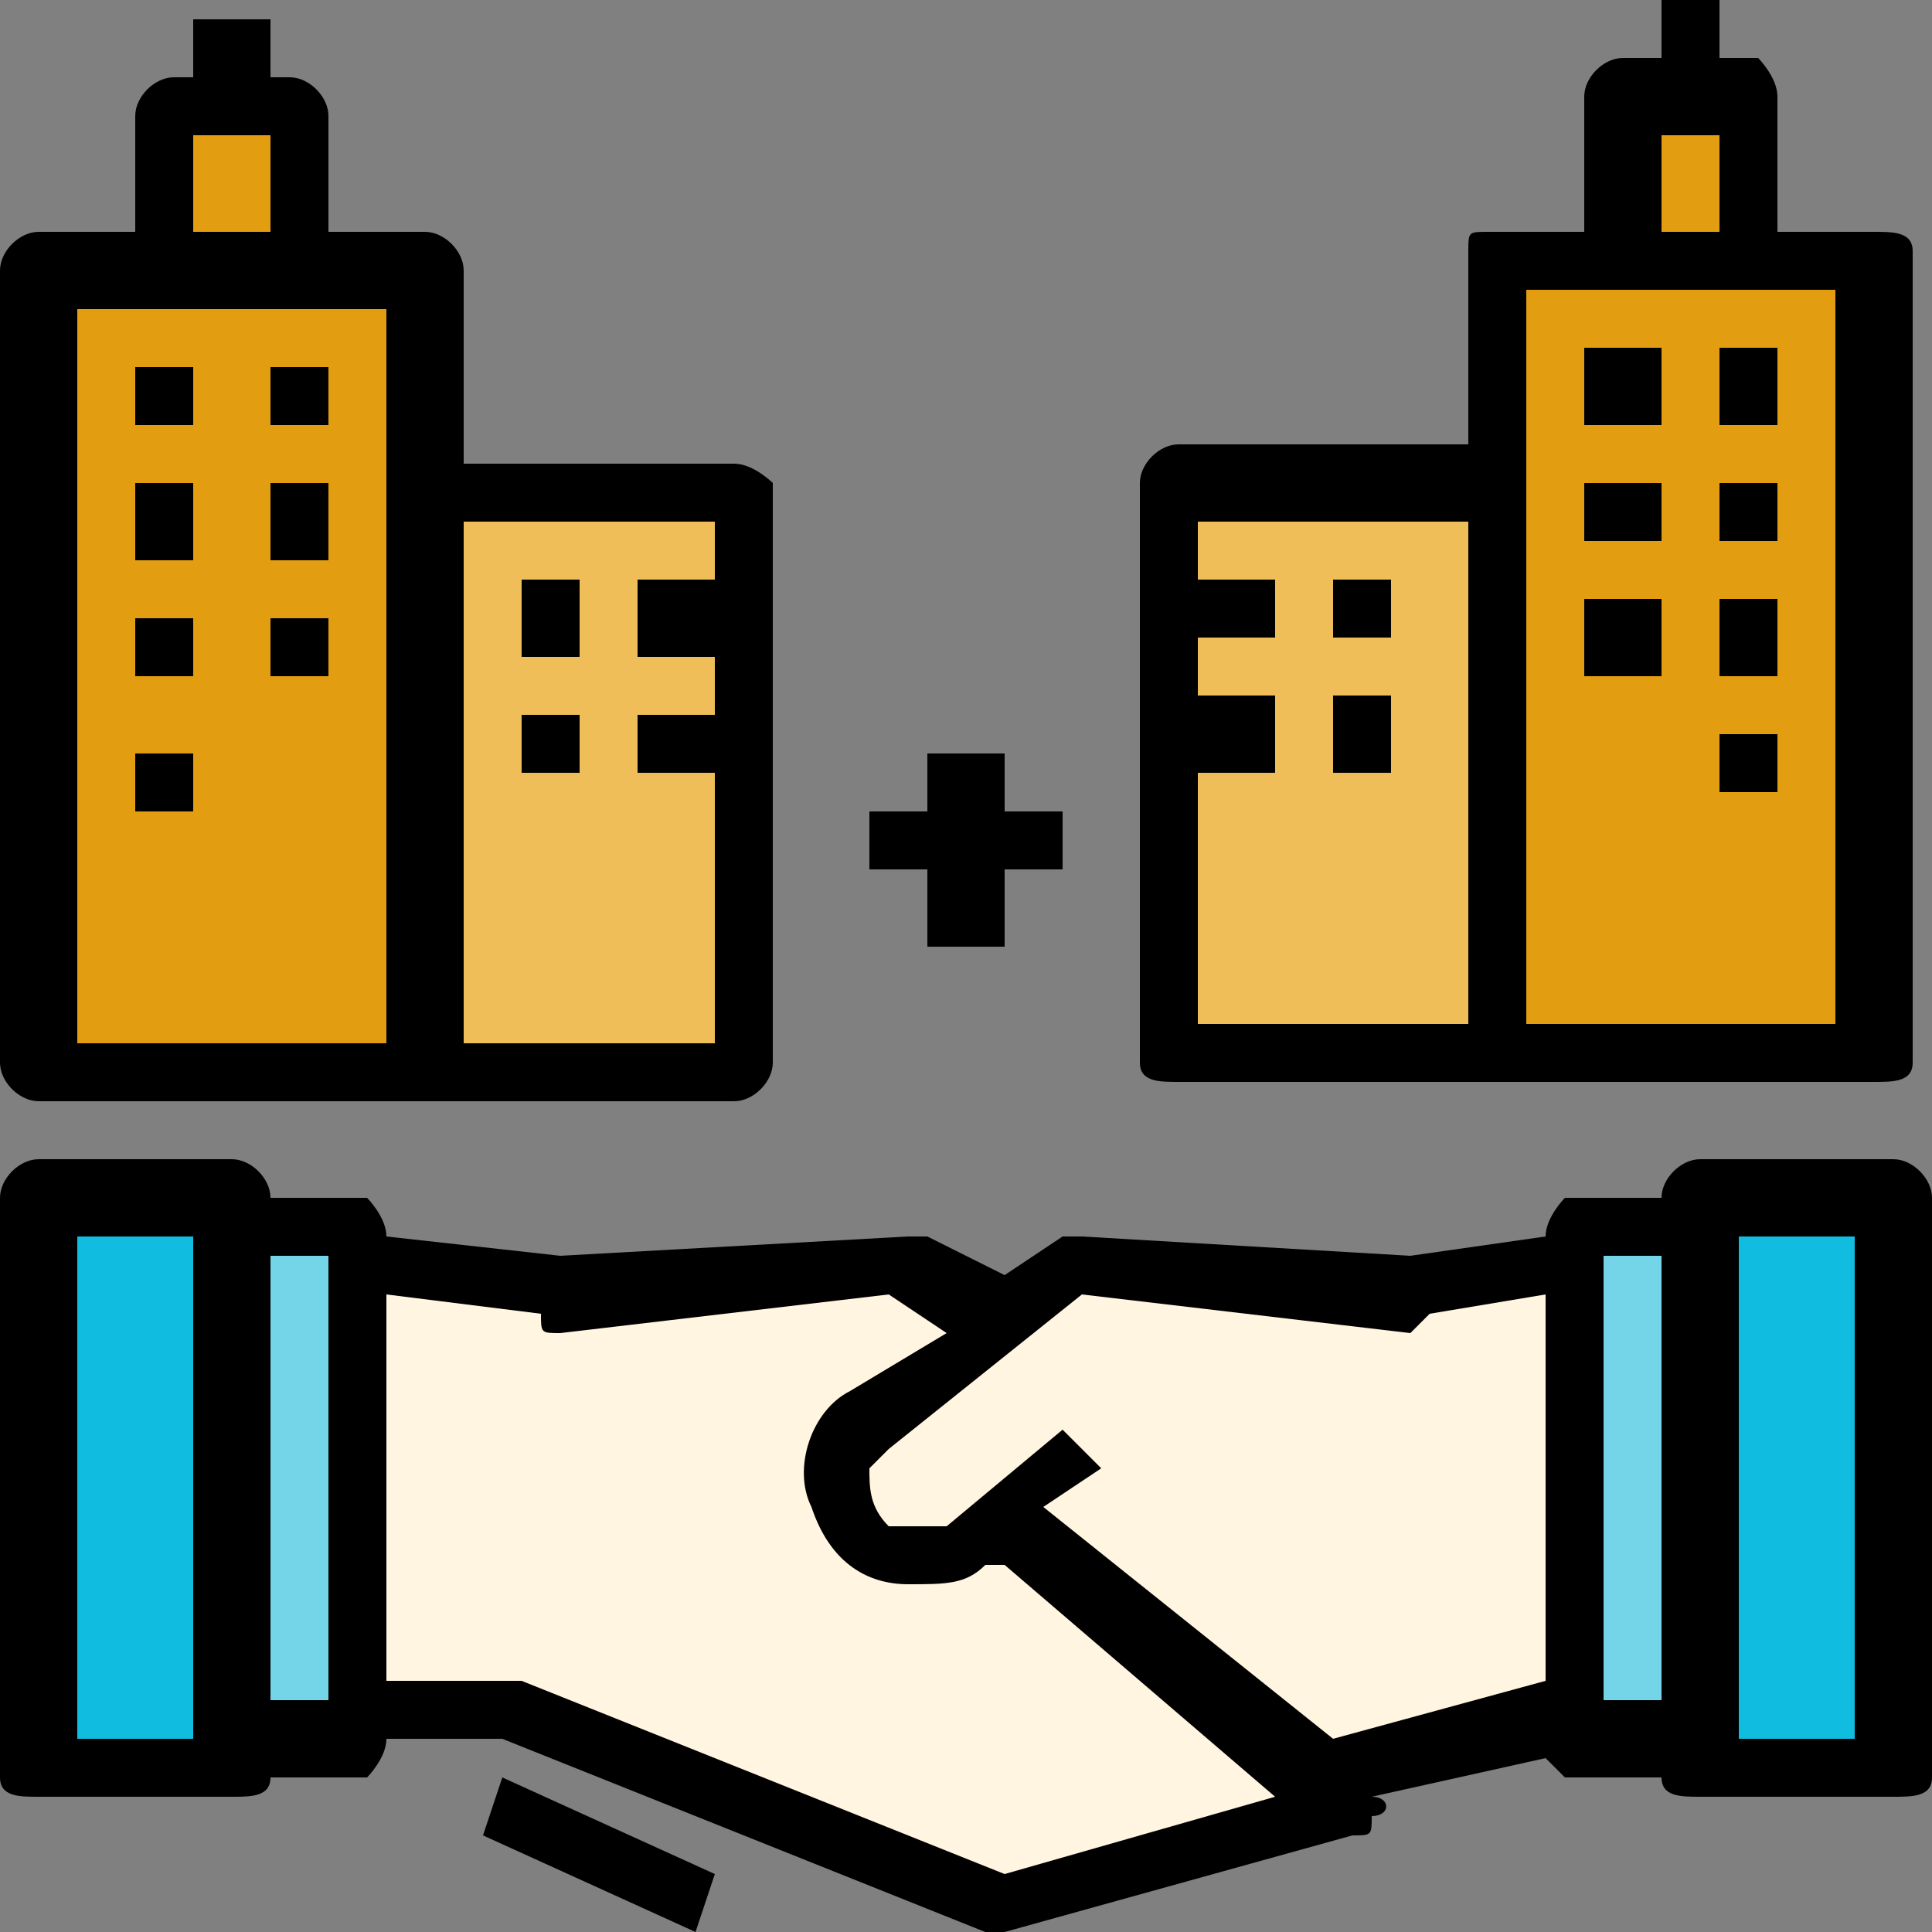
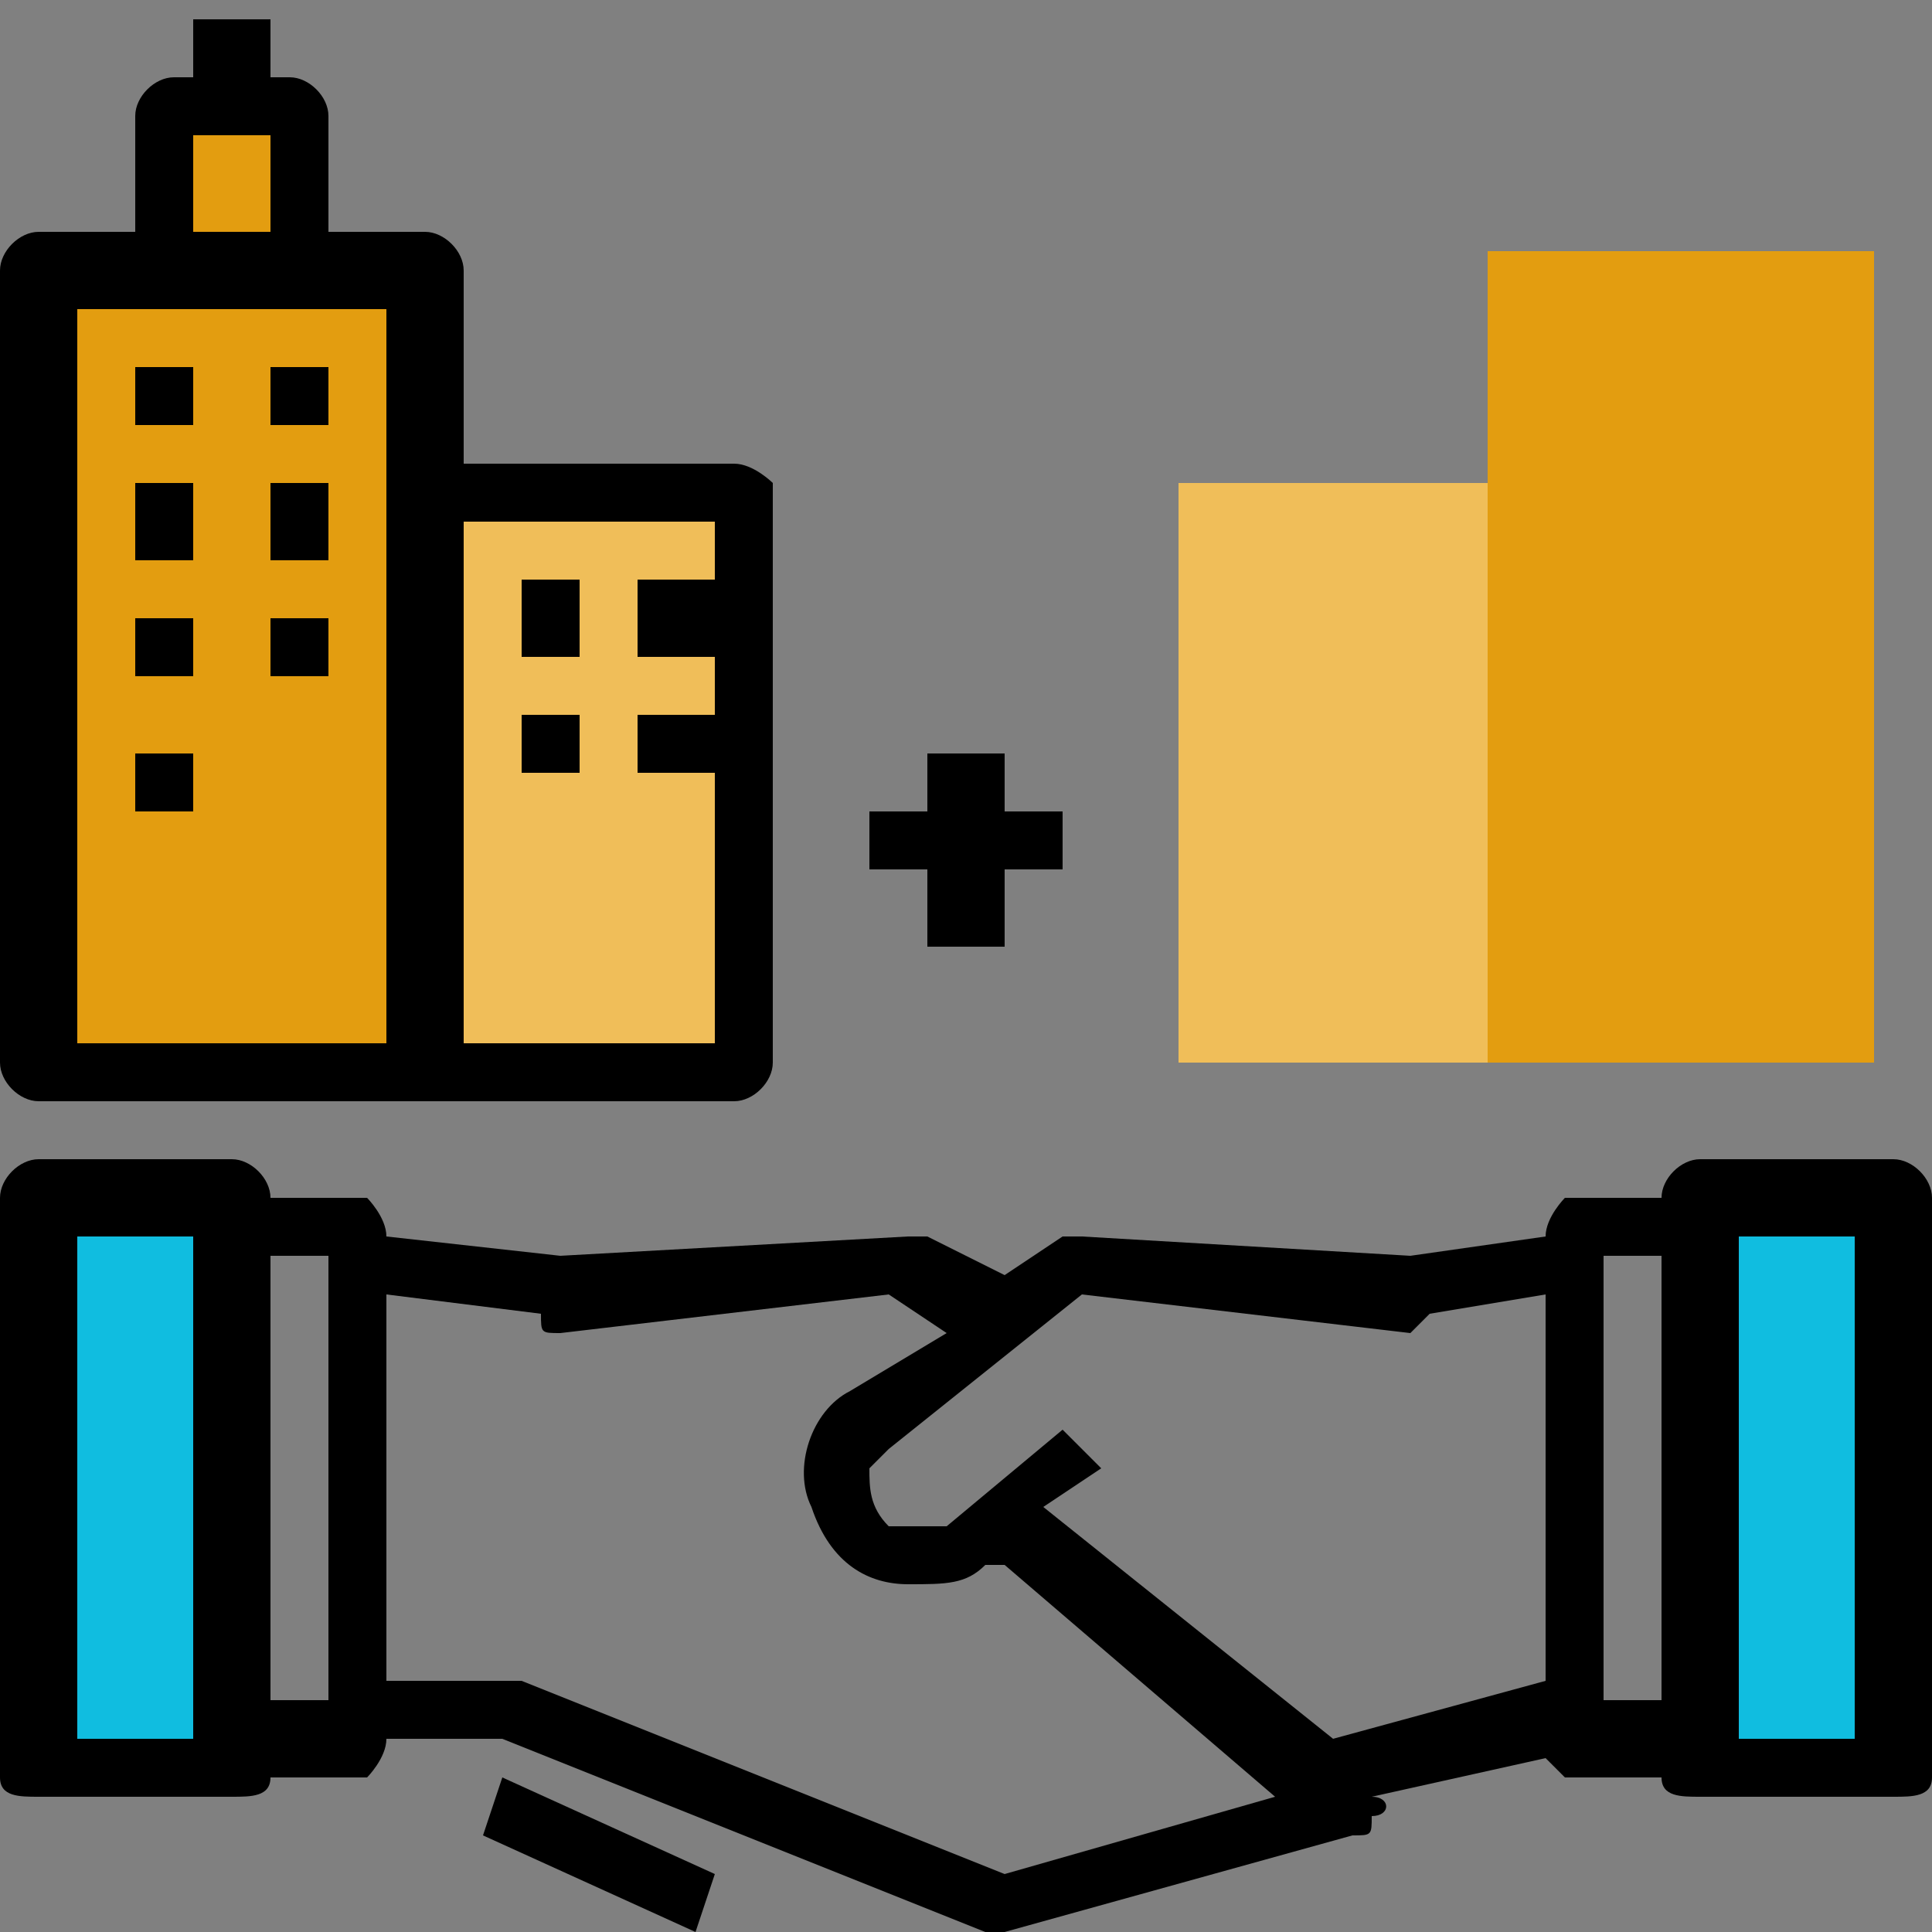
<svg xmlns="http://www.w3.org/2000/svg" width="100" height="100" shape-rendering="geometricPrecision" image-rendering="optimizeQuality" fill-rule="evenodd">
  <rect width="100%" height="100%" fill="#808080" stroke="none" />
-   <path d="M12 64h7v26h-7zm69 0h7v26h-7z" fill="#74d5e8" />
-   <path d="M73 67l-17-2-4 3v1-1l-7 5c-2 1-2 4-1 6s4 2 6 1l6-5-6 5c-2 1-3 1-4 0-2 0-3-2-3-3 0-2 1-3 2-4l7-5-5-3-19 2-9-2v23h8l25 10 18-5-2-1-16-14 16 14 13-4V65l-8 2z" fill="#fff5e0" />
  <path d="M22 25h16v30H22z" fill="#f0be59" />
  <path d="M9 6h6v8H9z" fill="#e39d10" />
  <path d="M2 62h10v30H2zm86 0h10v30H88z" fill="#10bde0" />
  <path d="M2 14h20v41H2z" fill="#e39d10" />
  <path d="M98 60H88c-1 0-2 1-2 2h-5s-1 1-1 2h0l-7 1-17-1h-1l-3 2-4-2h-1l-18 1-9-1c0-1-1-2-1-2h-5c0-1-1-2-2-2H2c-1 0-2 1-2 2v30c0 1 1 1 2 1h10c1 0 2 0 2-1h5s1-1 1-2h6l25 10h1l18-5c1 0 1 0 1-1 1 0 1-1 0-1l9-2 1 1h5c0 1 1 1 2 1h10c1 0 2 0 2-1V62c0-1-1-2-2-2zM10 90H4V64h6v26zm46-23l17 2 1-1 6-1v20l-11 3-15-12 3-2-2-2-6 5h-3c-1-1-1-2-1-3l1-1 10-8zM17 88h-3V65h3v23zm35 9L27 87h-7V67l8 1c0 1 0 1 1 1l17-2 3 2-5 3c-2 1-3 4-2 6 1 3 3 4 5 4s3 0 4-1h1l14 12-14 4zm31-9V65h3v23h-3zm13 2h-6V64h6v26zm-71 5l1-3 11 5-1 3zM2 57h36c1 0 2-1 2-2V25s-1-1-2-1H24V14c0-1-1-2-2-2h-5V6c0-1-1-2-2-2h-1V1h-4v3H9C8 4 7 5 7 6v6H2c-1 0-2 1-2 2v41c0 1 1 2 2 2zm35-30v3h-4v4h4v3h-4v3h4v14H24V27h13zM10 7h4v5h-4V7zm-6 9h16v38H4V16zm3 9h3v4H7zm7 0h3v4h-3zm-7 7h3v3H7zm7 0h3v3h-3zm-7 7h3v3H7zm20-9h3v4h-3zm0 7h3v3h-3zM7 19h3v3H7zm7 0h3v3h-3zm38 30v-4h3v-3h-3v-3h-4v3h-3v3h3v4z" />
  <path d="M77 25H61v30h16z" fill="#f0be59" />
  <g fill="#e39d10">
-     <path d="M91 5h-7v8h7z" />
    <path d="M97 13H77v42h20z" />
  </g>
-   <path d="M97 56H61c-1 0-2 0-2-1V25c0-1 1-2 2-2h15V13c0-1 0-1 1-1h5V5c0-1 1-2 2-2h2V0h3v3h2s1 1 1 2v7h5c1 0 2 0 2 1v42c0 1-1 1-2 1zM62 27v3h4v3h-4v3h4v4h-4v13h14V27H62zM89 7h-3v5h3V7zm6 8H79v38h16V15zm-3 10h-3v3h3zm-6 0h-4v3h4zm6 6h-3v4h3zm-6 0h-4v4h4zm6 7h-3v3h3zm-20-8h-3v3h3zm0 6h-3v4h3zm20-18h-3v4h3zm-6 0h-4v4h4z" />
</svg>